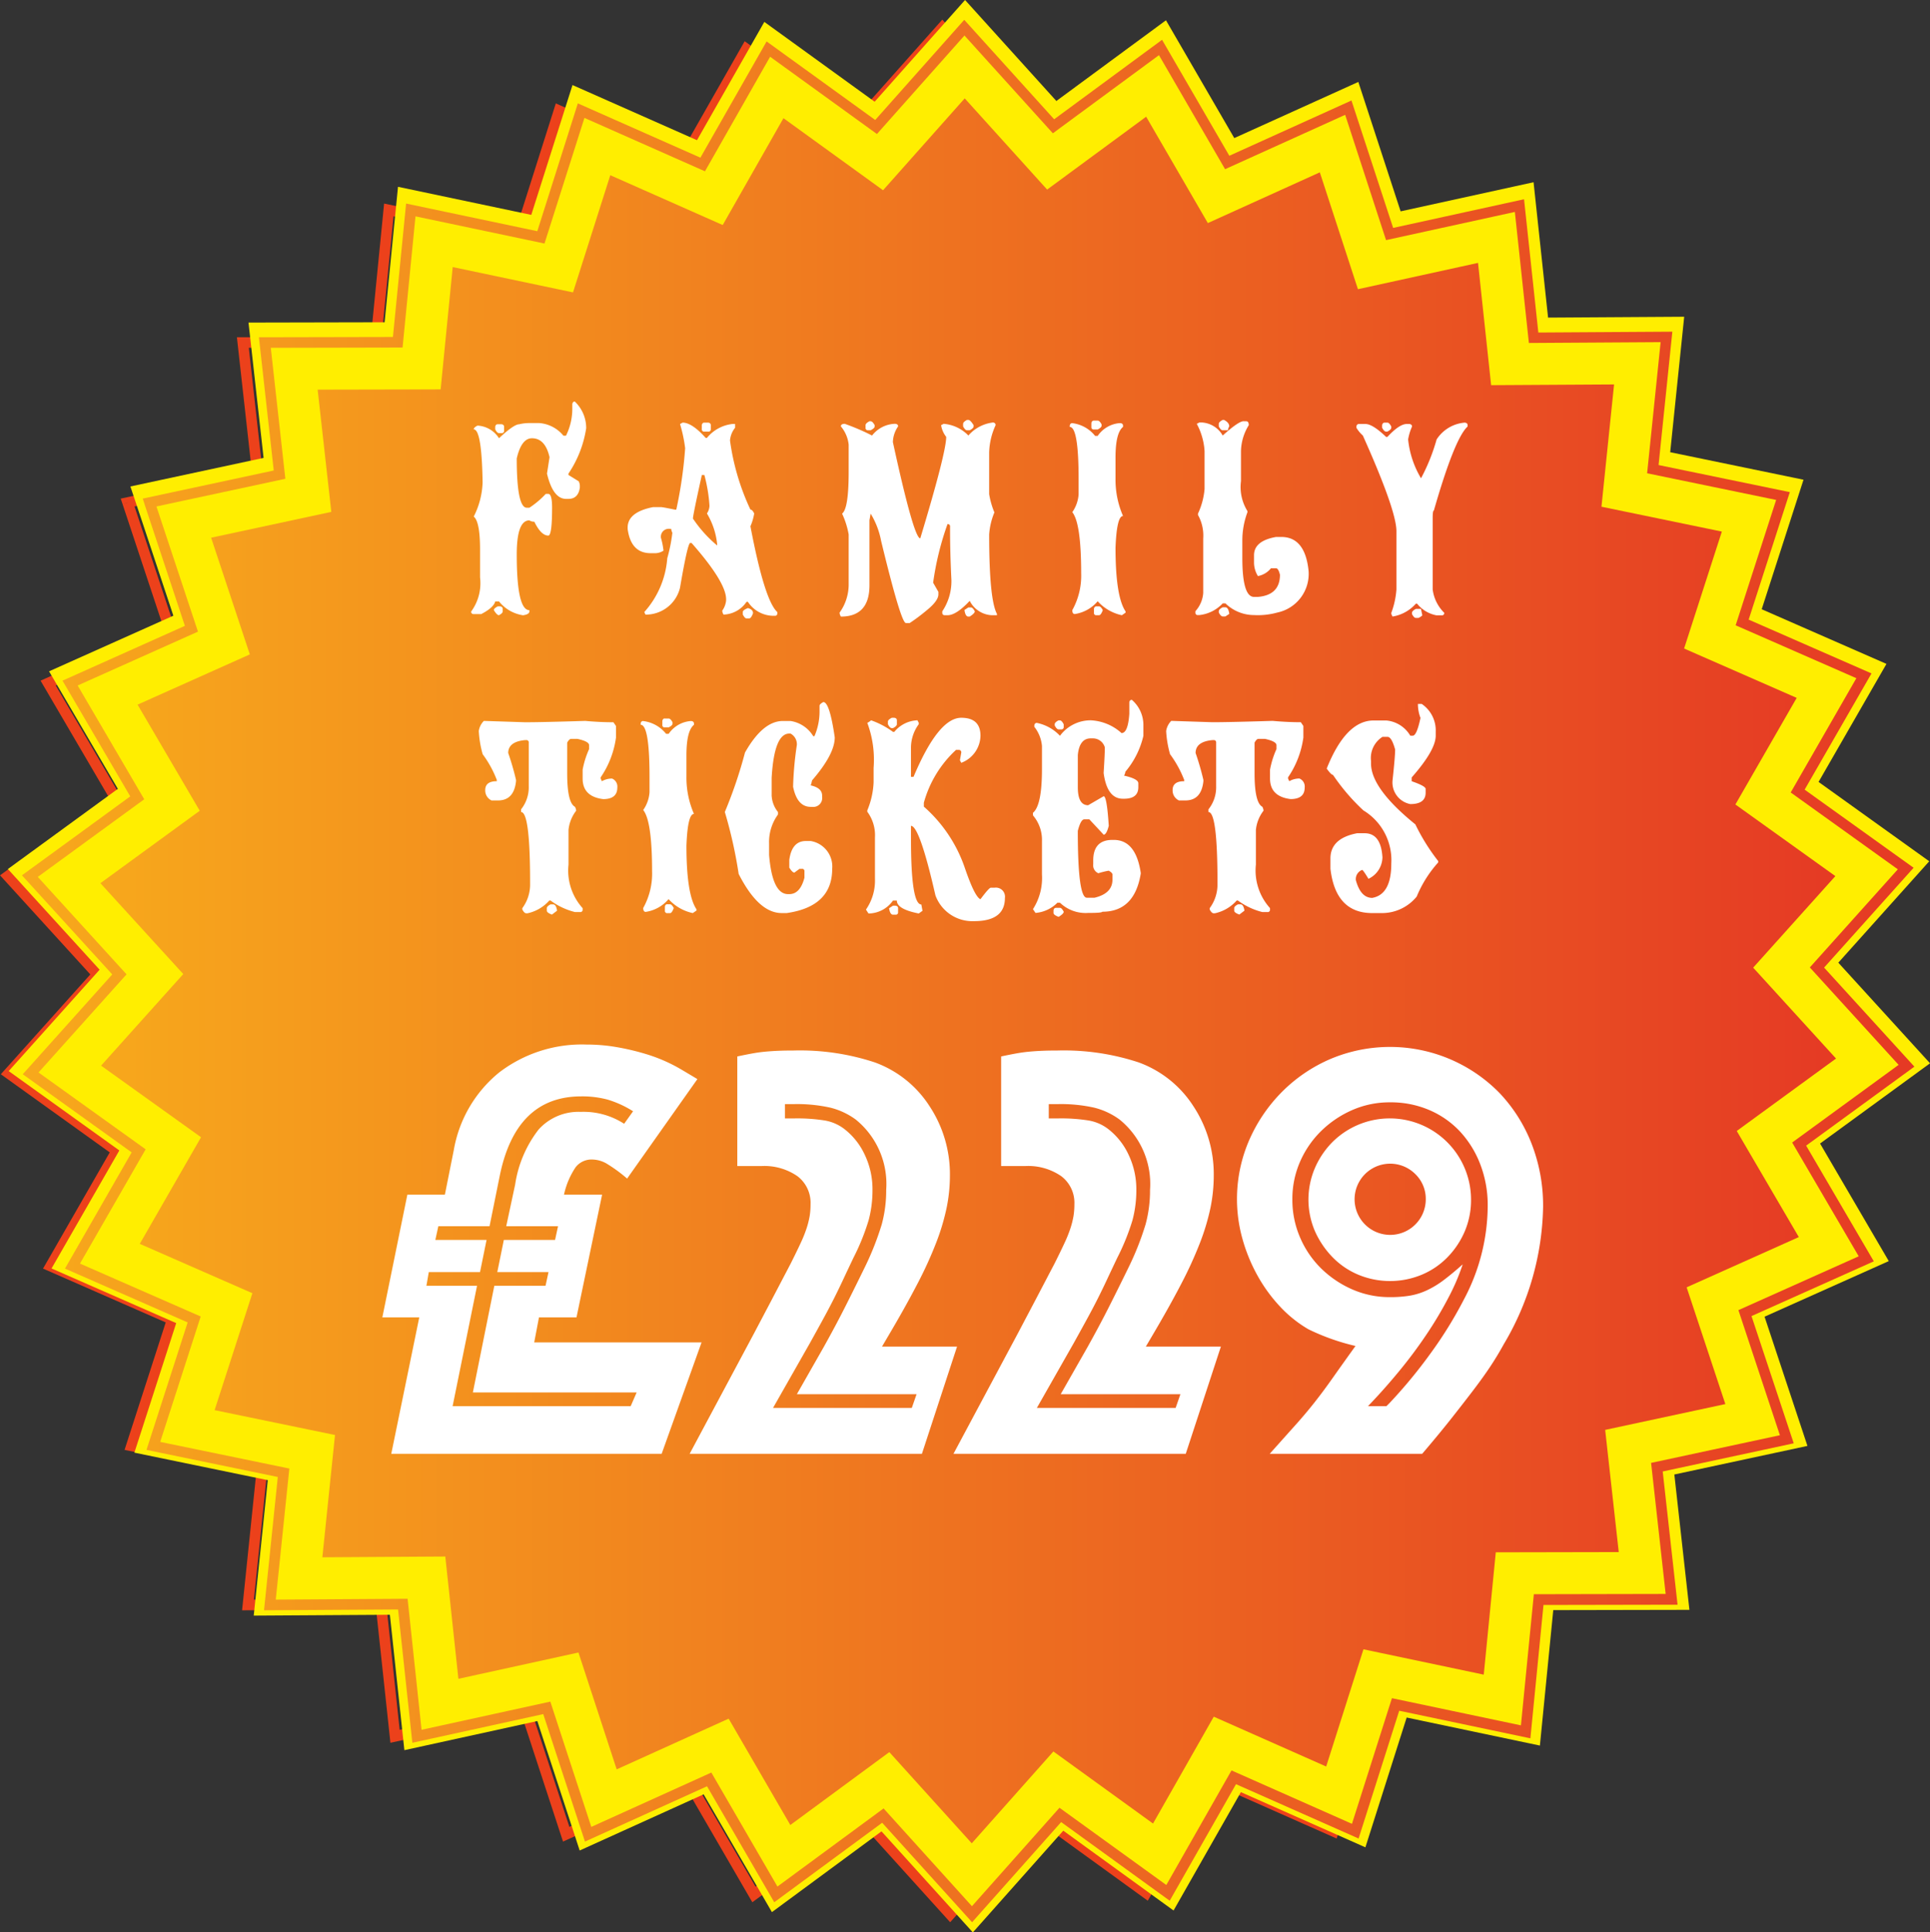
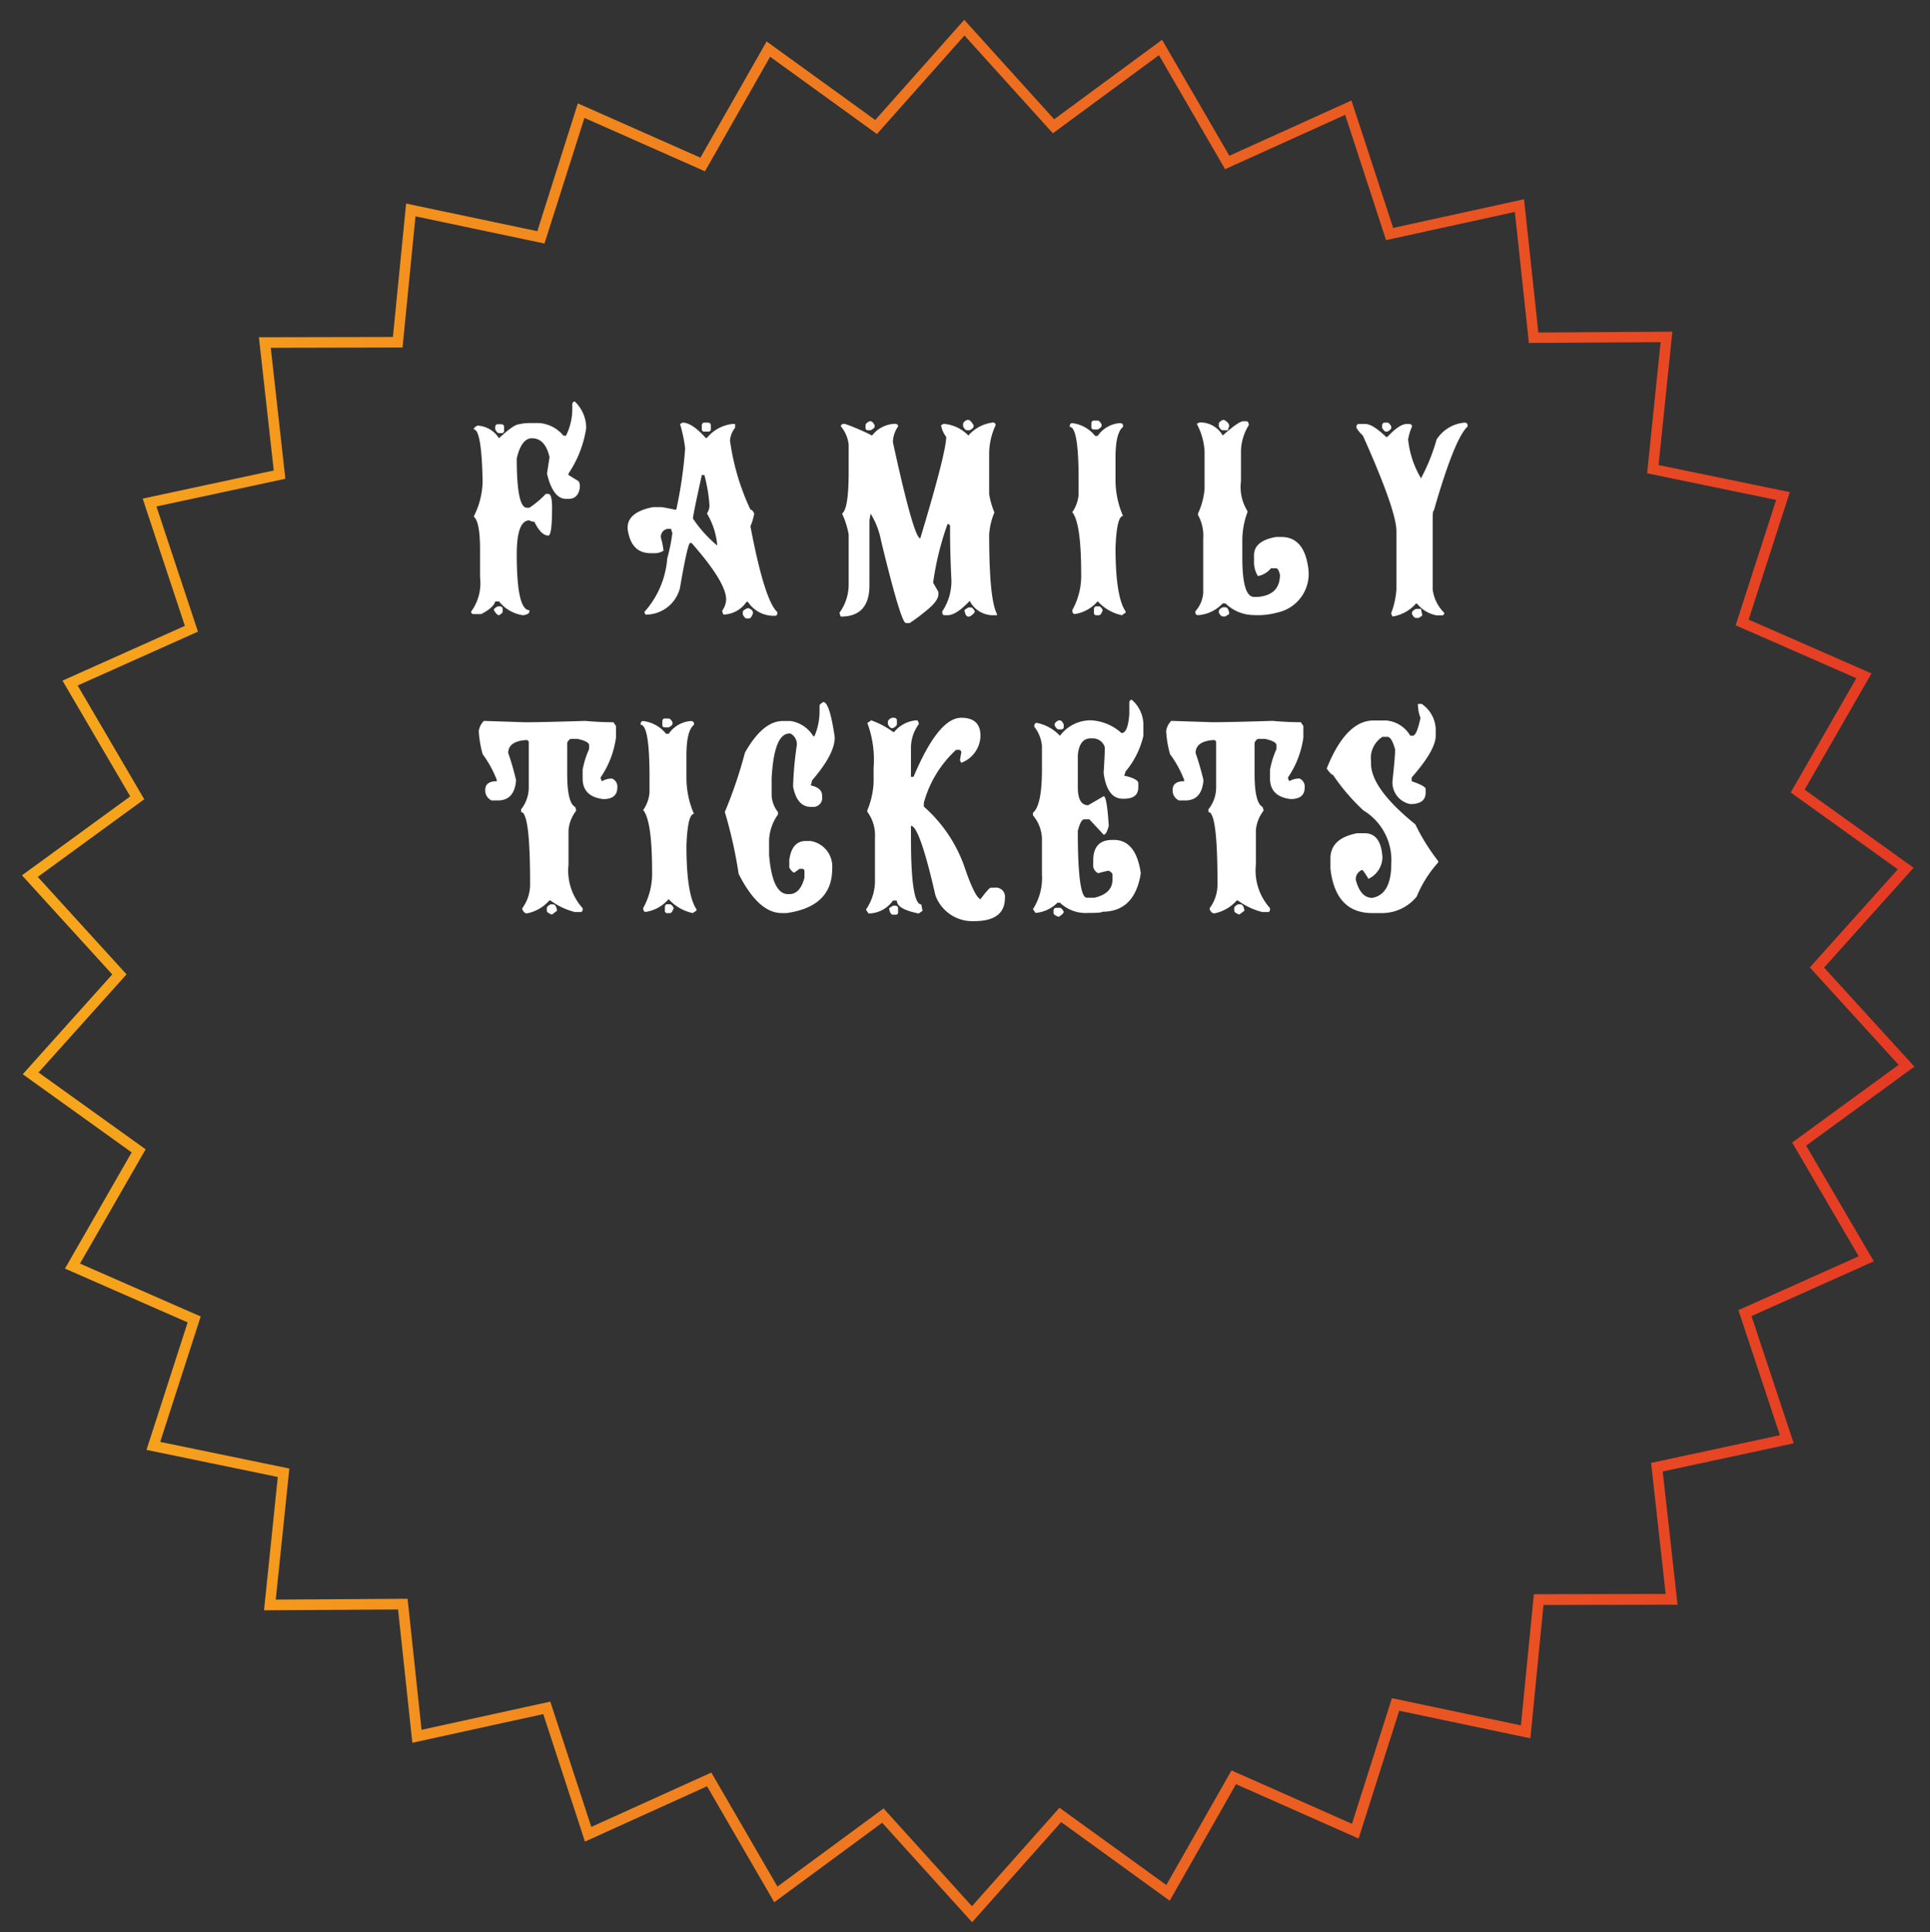
<svg xmlns="http://www.w3.org/2000/svg" width="162.031" height="162.19" viewBox="0 0 162.031 162.19">
  <rect x="0" y="0" width="162.031" height="162.19" fill="#333333" stroke="none" />
  <defs>
    <style>.a{fill:#ec411b}.b{fill:#fe0}.c{fill:url(#a)}.d{fill:#fff}</style>
    <linearGradient id="a" y1="0.5" x2="1" y2="0.5" gradientUnits="objectBoundingBox">
      <stop offset="0" stop-color="#f7a81c" />
      <stop offset="1" stop-color="#e53a24" />
    </linearGradient>
  </defs>
  <title>Family Tickets £229</title>
  <g transform="translate(-1555.276 -167.977)">
-     <path class="a" d="M215.912,974.571l.092.437,11.305-2.427-1.223-10.993,11.063-.023,1.085-11.011,10.831,2.281,3.353-10.544,10.119,4.482,5.469-9.616,8.968,6.486,7.348-8.267,7.422,8.207,8.907-6.558L306.2,946.6l10.082-4.563,3.432,10.516,10.814-2.366,1.179,11,11.06-.069-1.134,11.005,10.833,2.237-3.4,10.524,10.134,4.44-5.512,9.591,8.993,6.45L355.3,1013.6l7.453,8.177-8.937,6.519,5.587,9.549-10.1,4.519,3.483,10.5-10.814,2.322,1.223,11-11.066.022-1.085,11.008-10.83-2.281-3.355,10.546-10.113-4.483-5.473,9.618-8.97-6.484-7.348,8.263-7.418-8.206-8.911,6.557-5.549-9.569L253,1085.735l-3.44-10.516-10.81,2.366-1.173-11-11.068.071,1.14-11-10.842-2.236,3.4-10.526-10.135-4.441,5.513-9.591-8.993-6.45,7.389-8.236-7.451-8.178,8.936-6.517-5.591-9.549,10.1-4.521-3.64-10.974-.423.141.092.437-.092-.437-.421.141,3.386,10.207-10.274,4.6,5.687,9.713-9.09,6.626,7.58,8.318-7.514,8.377,9.144,6.56-5.6,9.753,10.3,4.517-3.456,10.7,11.024,2.274-1.157,11.19,11.253-.07,1.2,11.19,10.991-2.407,3.5,10.7,10.249-4.642,5.644,9.734,9.059-6.673,7.55,8.35,7.476-8.406,9.113,6.6,5.566-9.781,10.292,4.561,3.411-10.726,11.012,2.317,1.1-11.194,11.255-.021-1.246-11.184,11-2.364-3.545-10.679,10.268-4.595-5.681-9.712,9.088-6.629L356.5,1013.6l7.515-8.378-9.148-6.558,5.613-9.754-10.313-4.517,3.456-10.7L342.6,971.41l1.157-11.193-11.251.071-1.2-11.187-10.989,2.406-3.5-10.695-10.253,4.64-5.648-9.734-9.059,6.671-7.548-8.347-7.473,8.406-9.119-6.593-5.566,9.776-10.29-4.557L248.461,951.8l-11.016-2.32-1.107,11.2-11.251.023,1.246,11.183-11,2.359.158.473Z" transform="translate(1350.078 -764.418)" />
    <g transform="translate(1350.078 -764.418)">
-       <path class="b" d="M358,1028.375l9.232-6.734-7.7-8.445,7.633-8.51-9.291-6.66,5.7-9.907L353.1,983.532l3.51-10.872-11.192-2.309,1.175-11.37-11.428.072-1.219-11.362-11.16,2.443-3.551-10.862-10.414,4.713-5.736-9.888-9.2,6.776-7.667-8.478-7.59,8.538-9.261-6.7-5.653,9.929-10.452-4.629L249.8,950.43l-11.188-2.356-1.124,11.372-11.427.024,1.266,11.357-11.182,2.4,1.055,3.152,2.552,7.694-10.435,4.669,5.775,9.865-9.232,6.73,7.7,8.449-7.632,8.508,9.288,6.663-5.691,9.905,10.465,4.587-3.51,10.872,11.2,2.31L226.5,1068l11.43-.071,1.217,11.365,11.163-2.444,3.555,10.865L264.271,1083l5.733,9.887,9.2-6.778,7.668,8.48,7.593-8.538,9.257,6.7,5.653-9.934,10.453,4.632,3.465-10.894,11.185,2.353,1.122-11.37,11.431-.022-1.266-11.36,11.175-2.4-3.6-10.846,10.428-4.666Z" />
-     </g>
+       </g>
    <path class="c" d="M217.758,974.571l.092.437,11.305-2.427-1.223-10.993,11.063-.023,1.085-11.011,10.831,2.281,3.353-10.544,10.119,4.482,5.469-9.616,8.968,6.486,7.348-8.267,7.422,8.207,8.907-6.558,5.551,9.571,10.082-4.563,3.432,10.516,10.814-2.366,1.178,11,11.06-.069-1.134,11.005,10.833,2.237-3.4,10.524,10.134,4.44-5.512,9.591,8.993,6.45-7.387,8.235,7.453,8.177-8.936,6.519,5.587,9.549-10.1,4.519,3.483,10.5-10.814,2.322,1.223,11-11.066.022-1.085,11.008-10.83-2.281-3.355,10.546-10.113-4.483-5.473,9.618-8.97-6.484-7.348,8.263-7.418-8.206-8.911,6.557-5.549-9.569-10.078,4.562-3.44-10.516-10.81,2.366-1.173-11-11.068.071,1.14-11-10.842-2.236,3.4-10.526-10.135-4.441,5.513-9.591-8.993-6.45,7.389-8.236-7.451-8.178,8.937-6.517-5.591-9.549,10.1-4.521-3.64-10.974-.423.141.092.437-.092-.437-.421.141,3.386,10.207-10.274,4.6,5.687,9.713-9.09,6.626,7.58,8.318-7.514,8.377,9.144,6.56-5.6,9.753,10.3,4.517-3.456,10.7,11.024,2.274-1.157,11.19,11.253-.07,1.2,11.19,10.991-2.407,3.5,10.7,10.249-4.642,5.644,9.734,9.059-6.673,7.55,8.35,7.477-8.406,9.113,6.6,5.566-9.781,10.292,4.561,3.411-10.726,11.012,2.317,1.1-11.194,11.255-.021-1.246-11.184,11-2.364-3.545-10.679,10.268-4.595-5.681-9.712,9.088-6.629-7.581-8.314,7.515-8.378-9.148-6.558,5.613-9.754-10.313-4.517,3.456-10.7-11.02-2.274,1.157-11.193-11.251.071-1.2-11.187-10.989,2.406-3.5-10.695-10.253,4.64-5.648-9.734-9.059,6.671-7.548-8.347-7.473,8.406-9.119-6.593L264,945.629l-10.29-4.557L250.308,951.8l-11.016-2.32-1.107,11.2-11.251.023,1.246,11.183-11,2.359.158.473Z" transform="translate(1350.078 -764.418)" />
-     <path class="c" d="M222.922,977.527l10.091-2.168L231.866,965.1l10.325-.021,1.014-10.268,10.1,2.126,3.13-9.836,9.438,4.182,5.1-8.969,8.362,6.049,6.855-7.712,6.919,7.656,8.313-6.117,5.18,8.929,9.4-4.259,3.2,9.809,10.082-2.208,1.1,10.263,10.321-.061-1.058,10.263,10.107,2.087-3.169,9.816,9.453,4.143-5.147,8.947,8.393,6.012-6.9,7.683,6.956,7.628-8.335,6.08,5.211,8.906-9.418,4.217,3.25,9.8-10.09,2.166,1.14,10.256-10.323.02-1.01,10.268-10.1-2.127-3.13,9.838-9.437-4.182-5.1,8.969-8.364-6.05-6.853,7.709-6.921-7.656-8.311,6.12-5.178-8.927-9.4,4.256-3.209-9.808-10.08,2.208-1.1-10.265-10.321.064,1.062-10.264-10.109-2.086,3.172-9.815-9.454-4.143,5.143-8.948-8.392-6.011,6.9-7.687-6.957-7.625,8.34-6.08-5.22-8.906,9.425-4.217Z" transform="translate(1350.078 -764.418)" />
    <path class="d" d="M29.993,1.062A3.063,3.063,0,0,1,30.952,3.3a9.326,9.326,0,0,1-1.489,3.813v.113l.857.53a.837.837,0,0,1,.1.417v.113q-.135.948-.959.948h-.2q-1.094,0-1.6-2.121l.214-1.376q-.361-1.591-1.478-1.591-.88,0-1.275,1.692,0,4.14.846,4.14h.214a7.5,7.5,0,0,0,1.376-1.162h.214q.316,0,.316,1.162,0,2.335-.316,2.335-.609,0-1.173-1.162a.771.771,0,0,1-.417-.113q-1.06,0-1.06,2.866,0,4.671,1.06,4.671v.113q0,.237-.53.316a3.183,3.183,0,0,1-2.019-1.162h-.316q-.135.519-1.173,1.06H21.51a.189.189,0,0,1-.214-.214,4.022,4.022,0,0,0,.745-2.866V13.483q0-2.335-.53-2.764a6.814,6.814,0,0,0,.745-2.866Q22.186,3.4,21.51,3.4q0-.158.316-.316a2.267,2.267,0,0,1,1.805,1.06q1.252-1.173,1.7-1.173a3.476,3.476,0,0,1,.846-.1h.846a2.9,2.9,0,0,1,2.019,1.06h.214a5.072,5.072,0,0,0,.53-2.234V1.276Q29.824,1.062,29.993,1.062ZM23.529,2.968h.316q.214.034.214.214V3.5a.189.189,0,0,1-.214.214h-.214q-.158,0-.316-.316V3.183Q23.348,2.968,23.529,2.968Zm0,15.287h.2q.214.034.214.214v.214q0,.147-.316.316-.169,0-.429-.429Q23.2,18.425,23.529,18.255ZM39.046,2.833q.79,0,1.94,1.286h.1a3.227,3.227,0,0,1,2.155-1.173h.214v.316a1.952,1.952,0,0,0-.429,1.072,19.889,19.889,0,0,0,1.715,5.8q.158,0,.316.327a4.453,4.453,0,0,1-.316,1.072q1.185,6.239,2.256,7.2v.1a.189.189,0,0,1-.214.214,2.576,2.576,0,0,1-2.256-1.173h-.113a2.415,2.415,0,0,1-1.929,1.072.732.732,0,0,1-.113-.327,1.786,1.786,0,0,0,.327-.857v-.1q0-1.433-2.9-4.727h-.113q-.214,0-.857,3.757a2.948,2.948,0,0,1-2.9,2.256l-.1-.214a7.6,7.6,0,0,0,1.929-4.513,13.635,13.635,0,0,0,.429-2.144.856.856,0,0,1-.1-.327h-.113a.663.663,0,0,0-.745.756,6.445,6.445,0,0,1,.214,1.072,1.309,1.309,0,0,1-.654.214h-.429q-1.658,0-1.929-2.042v-.1q0-1.309,2.144-1.726h.654q.135,0,1.173.214h.113a35.908,35.908,0,0,0,.745-5.156,12.231,12.231,0,0,0-.429-2.031Zm1.828,0H41.2q.214.034.214.214v.327a.189.189,0,0,1-.214.214h-.327a.189.189,0,0,1-.214-.214V3.047Q40.693,2.833,40.874,2.833Zm-.214,4.4q-.745,3.373-.745,3.655a10.649,10.649,0,0,0,2.031,2.256v-.113a6.23,6.23,0,0,0-.857-2.572,1.252,1.252,0,0,0,.214-.643,13.08,13.08,0,0,0-.429-2.584ZM44.529,18.4q.429.113.429.429-.158.44-.327.44h-.214q-.147,0-.316-.327v-.214Q44.1,18.571,44.529,18.4ZM62.923,2.607h.113q.169,0,.44.44v.1q0,.158-.327.327h-.226q-.158,0-.327-.327V2.935Q62.6,2.777,62.923,2.607Zm-8.191.113h.1q.158,0,.338.327v.1q0,.158-.338.327H54.62a.189.189,0,0,1-.214-.214V3.047Q54.405,2.89,54.733,2.72Zm10.379.1q.214.034.214.226a5.829,5.829,0,0,0-.542,2.29v3.5a6.851,6.851,0,0,0,.44,1.534,5.85,5.85,0,0,0-.44,1.85q0,5.46.654,6.668V19H65a2.2,2.2,0,0,1-1.85-1.207Q62.021,19,61.287,19h-.214q-.226,0-.226-.214v-.113a4.528,4.528,0,0,0,.767-2.629q-.113-2.268-.113-4.152v-.327a.189.189,0,0,0-.214-.214A24.337,24.337,0,0,0,60.08,16.27l.44.767v.214q0,.542-.982,1.337a15.933,15.933,0,0,1-1.422,1.066H57.79q-.406,0-2.076-6.882a6.824,6.824,0,0,0-.88-2.3l-.1.553v5.46q0,2.629-2.4,2.629a.794.794,0,0,1-.113-.327,4.052,4.052,0,0,0,.767-2.3V12.22a7.007,7.007,0,0,0-.553-1.749q.553-.406.553-3.5V4.683a2.85,2.85,0,0,0-.654-1.534q0-.214.327-.214a18.85,18.85,0,0,1,2.29.982,2.541,2.541,0,0,1,1.862-.982h.113q.214.034.214.214a2.422,2.422,0,0,0-.44,1.32q1.76,8.078,2.3,8.078,2.177-7.209,2.177-8.518a2.12,2.12,0,0,1-.429-.982l.214-.113a3.241,3.241,0,0,1,2.076.982A3.231,3.231,0,0,1,65.112,2.822ZM63.036,18.346h.214q.158,0,.327.327,0,.169-.429.44h-.113q-.248,0-.327-.553ZM73.578,2.664h.316q.158,0,.327.316v.113q0,.147-.327.316h-.316a.189.189,0,0,1-.214-.214V2.878Q73.4,2.664,73.578,2.664Zm-1.816.214A2.89,2.89,0,0,1,73.679,3.95h.214A2.476,2.476,0,0,1,75.71,2.878h.113q.2.034.2.214v.1q-.632.5-.632,2.561V7.571a7.6,7.6,0,0,0,.632,3.1q-.53,0-.632,2.663,0,4.107.846,5.348v.1L75.924,19a3.8,3.8,0,0,1-2.031-1.173A3.127,3.127,0,0,1,71.976,18.9q-.214,0-.214-.327a5.917,5.917,0,0,0,.745-3.091q0-4.208-.745-5.133a2.958,2.958,0,0,0,.53-1.489V7.571q0-4.377-.745-4.377v-.1Q71.581,2.878,71.761,2.878Zm2.031,15.377h.214q.147,0,.316.316-.158.429-.316.429h-.214a.189.189,0,0,1-.214-.214V18.47Q73.612,18.255,73.792,18.255ZM84.39,2.607H84.5q.44.226.44.542a.794.794,0,0,0-.113.327h-.44q-.158,0-.327-.327V2.935Q84.063,2.777,84.39,2.607Zm1.974.113q.214,0,.214.327a4.3,4.3,0,0,0-.654,2.177V7.741a3.825,3.825,0,0,0,.542,2.516v.1a6.767,6.767,0,0,0-.429,2.4v1.422q0,3.283.982,3.283h.327q1.85-.158,1.85-1.862-.135-.542-.327-.542h-.429a1.825,1.825,0,0,1-1.094.654,2.179,2.179,0,0,1-.327-1.094v-.654q0-1.207,1.85-1.534h.44q2,0,2.29,2.843a3.315,3.315,0,0,1-2.617,3.5,6.129,6.129,0,0,1-1.963.214,3.444,3.444,0,0,1-2.4-.982H84.39a3.135,3.135,0,0,1-1.963.982h-.113a.189.189,0,0,1-.214-.214v-.113a2.563,2.563,0,0,0,.654-1.523V12.547a3.545,3.545,0,0,0-.44-1.963v-.113A6.152,6.152,0,0,0,82.867,8.4V5.225a5.557,5.557,0,0,0-.654-2.29l.214-.113h.214A2.157,2.157,0,0,1,84.39,3.916q1.331-1.2,1.749-1.2ZM84.39,18.334h.226q.248,0,.327.553l-.327.214H84.39q-.158,0-.327-.327v-.113Q84.063,18.5,84.39,18.334ZM98,2.833h.214q.158,0,.327.327v.1q0,.158-.327.327H98.1q-.158,0-.327-.327V3.047Q97.809,2.833,98,2.833Zm6.724,0q.226.034.226.214V3.16q-1.094,1-2.832,7.051-.1,0-.1.654v5.968a3.332,3.332,0,0,0,.97,1.963.189.189,0,0,1-.214.214h-.429a2.718,2.718,0,0,1-1.636-.982h-.1a3.332,3.332,0,0,1-1.963,1.083l-.1-.214v-.1a7.028,7.028,0,0,0,.429-1.963V11.949q0-1.737-2.82-8.033a2.78,2.78,0,0,1-.542-.654v-.1q.034-.214.214-.214h.542q.609,0,1.737,1.083h.113q1-1.083,1.625-1.083h.226q.214.034.214.214a4.565,4.565,0,0,0-.327,1.083,7.9,7.9,0,0,0,1.083,3.26,16.091,16.091,0,0,0,1.309-3.26A3.1,3.1,0,0,1,104.725,2.833ZM100.607,18.47h.429l.113.542a1.069,1.069,0,0,1-.327.214h-.214q-.158,0-.327-.327v-.1Q100.28,18.639,100.607,18.47Zm-78.242,9.4,3.452.113q1.455,0,5.054-.113,1.241.113,2.369.113l.214.316v.97a7.8,7.8,0,0,1-1.286,3.339v.1l.1.226a1.7,1.7,0,0,1,.857-.226.731.731,0,0,1,.44.756q0,.97-1.185.97-1.726-.214-1.726-1.726v-.745a7.489,7.489,0,0,1,.542-1.726v-.327q0-.316-.97-.53h-.542q-.158,0-.327.316v2.584q0,2.459.654,2.8a.856.856,0,0,1,.1.327,3.152,3.152,0,0,0-.643,1.613v2.911a4.706,4.706,0,0,0,1.185,3.655V43.7a.189.189,0,0,1-.214.214h-.429a5.813,5.813,0,0,1-2.053-.97h-.1a3.394,3.394,0,0,1-1.828,1.072h-.113q-.158,0-.327-.316v-.113a3.33,3.33,0,0,0,.654-2.042v-.113q0-5.912-.756-5.912V35.29a2.957,2.957,0,0,0,.643-1.929V29.695a.189.189,0,0,0-.214-.214h-.1q-1.41.135-1.41,1.083a22.477,22.477,0,0,1,.654,2.256v.113q-.169,1.613-1.512,1.613h-.542a.924.924,0,0,1-.53-.869q0-.745.97-.745V32.82a9.073,9.073,0,0,0-1.185-2.155,8.935,8.935,0,0,1-.327-1.94A1.507,1.507,0,0,1,22.365,27.867Zm5.6,15.4h.214q.248,0,.327.53l-.429.327q-.429-.158-.429-.327v-.214Q27.645,43.436,27.961,43.267Zm9.594-15.6h.316q.158,0,.327.316v.113q0,.147-.327.316h-.316a.189.189,0,0,1-.214-.214v-.316Q37.374,27.664,37.555,27.664Zm-1.816.214a2.89,2.89,0,0,1,1.918,1.072h.214a2.476,2.476,0,0,1,1.816-1.072H39.8q.2.034.2.214v.1q-.632.5-.632,2.561v1.816a7.6,7.6,0,0,0,.632,3.1q-.53,0-.632,2.663,0,4.107.846,5.348v.1L39.9,44a3.8,3.8,0,0,1-2.031-1.173A3.127,3.127,0,0,1,35.953,43.9q-.214,0-.214-.327a5.917,5.917,0,0,0,.745-3.091q0-4.208-.745-5.133a2.958,2.958,0,0,0,.53-1.489V32.571q0-4.377-.745-4.377v-.1Q35.558,27.878,35.738,27.878Zm2.031,15.377h.214q.147,0,.316.316-.158.429-.316.429h-.214a.189.189,0,0,1-.214-.214V43.47Q37.589,43.255,37.769,43.255ZM50.861,26.287q.53,0,.959,2.967,0,1.41-1.907,3.61a2.736,2.736,0,0,1-.113.417q.959.214.959.857v.1a.748.748,0,0,1-.846.846H49.8q-1.139,0-1.478-1.692a28.18,28.18,0,0,1,.316-3.5,1.012,1.012,0,0,0-.53-.959H48q-1.264,0-1.478,3.712V34.14a2.391,2.391,0,0,0,.53,1.376v.214a3.915,3.915,0,0,0-.745,2.437v.959q.271,3.283,1.591,3.283H48q.914,0,1.275-1.376V40.5a.189.189,0,0,0-.214-.214h-.2l-.429.316q-.169,0-.429-.417v-.643q.214-1.591,1.388-1.591H49.8a2.169,2.169,0,0,1,1.805,2.335q0,3.159-3.813,3.712h-.429q-1.94,0-3.61-3.283a38.1,38.1,0,0,0-1.162-5.2,37.854,37.854,0,0,0,1.692-4.987q1.5-2.651,3.181-2.651h.643a2.7,2.7,0,0,1,1.907,1.275h.1a5.215,5.215,0,0,0,.429-2.019V26.6Q50.545,26.457,50.861,26.287Zm5.747,1.32h.214q.214.034.214.214v.327q0,.158-.327.327h-.1q-.158,0-.327-.327v-.214Q56.28,27.777,56.608,27.607Zm5.833,0q1.613,0,1.613,1.512a2.481,2.481,0,0,1-1.613,2.268l-.113-.214.113-.643a.2.2,0,0,0-.226-.226H62a9.415,9.415,0,0,0-2.7,4.434v.327a12.007,12.007,0,0,1,3.452,5.178q.824,2.4,1.3,2.595.722-.97.869-.97h.327a.763.763,0,0,1,.857.869q0,1.94-2.595,1.94a3.3,3.3,0,0,1-3.238-2.166q-1.331-5.833-2.053-5.833v1.083q0,5.517.869,5.517l.1.53-.316.226q-1.839-.361-1.839-1.083h-.327a2.53,2.53,0,0,1-2.053,1.083l-.214-.327a4.26,4.26,0,0,0,.756-2.595V37.66a3.307,3.307,0,0,0-.643-2.166v-.113a6.852,6.852,0,0,0,.53-2.369v-1.2a8.855,8.855,0,0,0-.53-3.779,1.214,1.214,0,0,0,.316-.214,7.07,7.07,0,0,1,1.839.97h.113a2.639,2.639,0,0,1,1.94-.97l.113.214v.113a3.347,3.347,0,0,0-.654,2.053v2.369h.214Q60.522,27.607,62.44,27.607ZM56.709,43.379h.214q.214.034.214.214v.327a.189.189,0,0,1-.214.214h-.214q-.248,0-.327-.542ZM76.761,26.1a2.789,2.789,0,0,1,.97,2.053v.97a7.186,7.186,0,0,1-1.512,3.012.794.794,0,0,1-.113.327q1.2.271,1.2.643v.327q0,.97-1.2.97h-.1q-1.32,0-1.613-2.155.1-1.6.1-2.155a1.036,1.036,0,0,0-.97-.756h-.214q-.948,0-1.083,1.4v2.7q0,1.512.869,1.512l1.3-.756q.271,0,.429,2.482-.192.745-.429.745l-1.2-1.286h-.429q-.293,0-.542.97,0,5.607.756,5.607h.654q1.5-.361,1.5-1.512v-.429q0-.158-.316-.327a6.986,6.986,0,0,0-.869.214.721.721,0,0,1-.429-.756v-.316q0-1.726,1.613-1.726h.113q1.862,0,2.268,2.8Q77,43.887,74.279,43.887q-.023.1-1.083.1h-.1a3.11,3.11,0,0,1-2.369-.857h-.214a2.928,2.928,0,0,1-1.839.857l-.214-.316a4.841,4.841,0,0,0,.756-2.911V37.953a3.166,3.166,0,0,0-.756-2.155v-.214q.756-.621.756-3.667v-1.94a3.016,3.016,0,0,0-.643-1.613v-.113q.034-.214.214-.214a3.649,3.649,0,0,1,1.94,1.083,3.2,3.2,0,0,1,2.584-1.3,4.135,4.135,0,0,1,2.584,1.072q.542,0,.654-1.613v-.97Q76.581,26.1,76.761,26.1Zm-6.149,1.726h.113q.147,0,.316.327v.214a.189.189,0,0,1-.214.214h-.214q-.158,0-.327-.327v-.1Q70.286,27.991,70.613,27.822ZM70.4,43.56h.327q.147,0,.316.327,0,.169-.429.429-.429-.158-.429-.327v-.214Q70.218,43.56,70.4,43.56Zm9.673-15.693,3.452.113q1.455,0,5.054-.113,1.241.113,2.369.113l.214.316v.97a7.8,7.8,0,0,1-1.286,3.339v.1l.1.226a1.7,1.7,0,0,1,.857-.226.731.731,0,0,1,.44.756q0,.97-1.185.97-1.726-.214-1.726-1.726v-.745a7.489,7.489,0,0,1,.542-1.726v-.327q0-.316-.97-.53h-.542q-.158,0-.327.316v2.584q0,2.459.654,2.8a.856.856,0,0,1,.1.327,3.152,3.152,0,0,0-.643,1.613v2.911a4.707,4.707,0,0,0,1.185,3.655V43.7a.189.189,0,0,1-.214.214h-.429a5.813,5.813,0,0,1-2.053-.97h-.1a3.394,3.394,0,0,1-1.828,1.072h-.113q-.158,0-.327-.316v-.113a3.33,3.33,0,0,0,.654-2.042v-.113q0-5.912-.756-5.912V35.29a2.957,2.957,0,0,0,.643-1.929V29.695a.189.189,0,0,0-.214-.214h-.1q-1.41.135-1.41,1.083a22.477,22.477,0,0,1,.654,2.256v.113q-.169,1.613-1.512,1.613h-.542a.924.924,0,0,1-.53-.869q0-.745.97-.745V32.82a9.073,9.073,0,0,0-1.185-2.155,8.935,8.935,0,0,1-.327-1.94A1.507,1.507,0,0,1,80.072,27.867Zm5.6,15.4h.214q.248,0,.327.53l-.429.327q-.429-.158-.429-.327v-.214Q85.352,43.436,85.667,43.267Zm15.111-16.821h.316a2.685,2.685,0,0,1,1.173,2.335v.327q0,1.218-2.019,3.509v.316q1.173.406,1.173.643v.316q0,.959-1.286.959a1.844,1.844,0,0,1-1.489-2.019q.214-1.986.214-2.561-.293-1.06-.632-1.06H97.8a2.1,2.1,0,0,0-.959,2.019v.214q0,2.1,3.723,5.111a16.883,16.883,0,0,0,1.918,3.08v.113a9.931,9.931,0,0,0-1.805,2.866A3.761,3.761,0,0,1,97.8,44h-.857q-3.08,0-3.509-3.723V39.42q0-1.692,2.234-2.121h.643q1.365,0,1.489,2.019a2.032,2.032,0,0,1-1.173,1.805q-.451-.745-.53-.745a.823.823,0,0,0-.53.857q.406,1.489,1.376,1.489,1.6-.282,1.6-2.877A4.876,4.876,0,0,0,96.2,35.381a17.123,17.123,0,0,1-2.55-2.978q-.147,0-.53-.53,1.613-4.039,3.937-4.039h1.061a2.6,2.6,0,0,1,2.019,1.275h.214q.327,0,.643-1.489A3.336,3.336,0,0,1,100.778,26.445Z" transform="translate(1573.537 200.616)" />
-     <path class="d" d="M1.375,30.55h3.1L2.125,42h22.7l3.35-9.35H14.125l.4-2.1h3.15l2.15-10.3h-3.2a6.638,6.638,0,0,1,.975-2.3,1.683,1.683,0,0,1,1.375-.65,2.5,2.5,0,0,1,1.2.325,12.5,12.5,0,0,1,1.75,1.275l5.9-8.35q-.75-.45-1.3-.775T25.45,9.2q-.525-.25-1.05-.45t-1.225-.4A20.555,20.555,0,0,0,20.8,7.825a14.779,14.779,0,0,0-2.275-.175A11.425,11.425,0,0,0,11.175,10a10.745,10.745,0,0,0-3.8,6.5l-.75,3.75H3.475Zm14.5-6.5h-4.3l-.55,2.7h4.3l-.25,1.15h-4.3l-1.8,8.95h13.75l-.5,1.15H7.275l2.05-10.1H5.075l.2-1.15h4.3l.55-2.7h-4.3l.25-1.15h4.3l.85-4.2q1.35-6.7,6.85-6.7a8.21,8.21,0,0,1,2.225.275,8.718,8.718,0,0,1,2.125.975l-.75,1.05a6.283,6.283,0,0,0-3.65-1A4.507,4.507,0,0,0,14.5,14.775,9.9,9.9,0,0,0,12.525,19.4l-.75,3.5h4.35ZM27.175,42h19.5l2.95-9h-6.3l.5-.85q1.45-2.45,2.45-4.375a33.817,33.817,0,0,0,1.6-3.5,18.86,18.86,0,0,0,.875-2.925,13.5,13.5,0,0,0,.275-2.7A10.346,10.346,0,0,0,47.3,12.8a9.19,9.19,0,0,0-4.575-3.65,20.054,20.054,0,0,0-6.8-1q-.75,0-1.325.025t-1.1.075q-.525.05-1.075.15t-1.25.25v9.2h2a4.879,4.879,0,0,1,3.05.85,2.8,2.8,0,0,1,1.1,2.35,6.109,6.109,0,0,1-.075,1,7.285,7.285,0,0,1-.25,1,10.8,10.8,0,0,1-.5,1.25q-.325.7-.825,1.7l-1.65,3.15-1.45,2.75Zm7-3.85,3.1-5.45q.75-1.35,1.225-2.225t.85-1.625q.375-.75.725-1.5t.85-1.8A19.055,19.055,0,0,0,42.2,22.4a9.718,9.718,0,0,0,.325-2.55,6.71,6.71,0,0,0-.65-2.95,5.811,5.811,0,0,0-1.7-2.15,3.713,3.713,0,0,0-1.65-.725,14.706,14.706,0,0,0-2.55-.175h-.8v-1.2h.75a12.82,12.82,0,0,1,3.075.3,6.082,6.082,0,0,1,2.125,1,6.958,6.958,0,0,1,2.55,5.9,10.8,10.8,0,0,1-.375,2.9,24.076,24.076,0,0,1-1.375,3.5q-1,2.05-1.775,3.575T38.425,33.05L36.175,37h10.05l-.4,1.15ZM49.325,42h19.5l2.95-9h-6.3l.5-.85q1.45-2.45,2.45-4.375a33.819,33.819,0,0,0,1.6-3.5A18.861,18.861,0,0,0,70.9,21.35a13.5,13.5,0,0,0,.275-2.7A10.346,10.346,0,0,0,69.45,12.8a9.19,9.19,0,0,0-4.575-3.65,20.054,20.054,0,0,0-6.8-1q-.75,0-1.325.025t-1.1.075q-.525.05-1.075.15t-1.25.25v9.2h2a4.879,4.879,0,0,1,3.05.85,2.8,2.8,0,0,1,1.1,2.35,6.109,6.109,0,0,1-.075,1,7.285,7.285,0,0,1-.25,1,10.8,10.8,0,0,1-.5,1.25q-.325.7-.825,1.7l-1.65,3.15-1.45,2.75Zm7-3.85,3.1-5.45q.75-1.35,1.225-2.225t.85-1.625q.375-.75.725-1.5t.85-1.8A19.056,19.056,0,0,0,64.35,22.4a9.718,9.718,0,0,0,.325-2.55,6.71,6.71,0,0,0-.65-2.95,5.811,5.811,0,0,0-1.7-2.15,3.713,3.713,0,0,0-1.65-.725,14.706,14.706,0,0,0-2.55-.175h-.8v-1.2h.75a12.82,12.82,0,0,1,3.075.3,6.082,6.082,0,0,1,2.125,1,6.958,6.958,0,0,1,2.55,5.9,10.8,10.8,0,0,1-.375,2.9,24.075,24.075,0,0,1-1.375,3.5q-1,2.05-1.775,3.575T60.575,33.05L58.325,37h10.05l-.4,1.15Zm26.75-5.2q-1.15,1.6-1.925,2.7T79.625,37.7q-.75.95-1.625,1.925T75.875,42h12.8q1.45-1.7,2.475-3t1.825-2.35q.8-1.05,1.4-1.95t1.15-1.9a23.305,23.305,0,0,0,3.3-11.5,14.341,14.341,0,0,0-.975-5.35,13.034,13.034,0,0,0-2.7-4.25A12.863,12.863,0,0,0,81,8.85a12.927,12.927,0,0,0-4.075,2.75,13.283,13.283,0,0,0-2.775,4.075,12.409,12.409,0,0,0-.575,8.25A14.17,14.17,0,0,0,74.825,27a13.037,13.037,0,0,0,1.9,2.625,10.417,10.417,0,0,0,2.4,1.925A18.588,18.588,0,0,0,83.075,32.95Zm2.6,5.05h-1.55q1.35-1.4,2.625-2.95a38.83,38.83,0,0,0,2.325-3.125A32.252,32.252,0,0,0,90.9,28.85a18.091,18.091,0,0,0,1.175-2.75q-.9.8-1.6,1.325a7.859,7.859,0,0,1-1.4.85,5.656,5.656,0,0,1-1.425.45,9.953,9.953,0,0,1-1.675.125A7.785,7.785,0,0,1,82.8,28.2a8.706,8.706,0,0,1-2.6-1.75,8.1,8.1,0,0,1-1.775-2.6,7.961,7.961,0,0,1-.65-3.2,7.785,7.785,0,0,1,.65-3.175A8.173,8.173,0,0,1,80.2,14.9a8.706,8.706,0,0,1,2.6-1.75,7.785,7.785,0,0,1,3.175-.65,8.212,8.212,0,0,1,3.3.65,7.635,7.635,0,0,1,2.575,1.8,8.511,8.511,0,0,1,1.7,2.75,9.539,9.539,0,0,1,.625,3.5,16.852,16.852,0,0,1-2,7.85,34.389,34.389,0,0,1-2.8,4.525,41.4,41.4,0,0,1-3.45,4.175Zm7.1-17.35A6.823,6.823,0,0,0,81.15,15.825,7.068,7.068,0,0,0,79.675,18a6.719,6.719,0,0,0,0,5.325A7.489,7.489,0,0,0,81.15,25.5a6.531,6.531,0,0,0,2.175,1.475,6.951,6.951,0,0,0,5.3,0A6.531,6.531,0,0,0,90.8,25.5a7.1,7.1,0,0,0,1.45-2.175A6.72,6.72,0,0,0,92.775,20.65Zm-3.8,0a2.988,2.988,0,1,1-.875-2.125A2.893,2.893,0,0,1,88.975,20.65Z" transform="translate(1586 248)" />
  </g>
</svg>